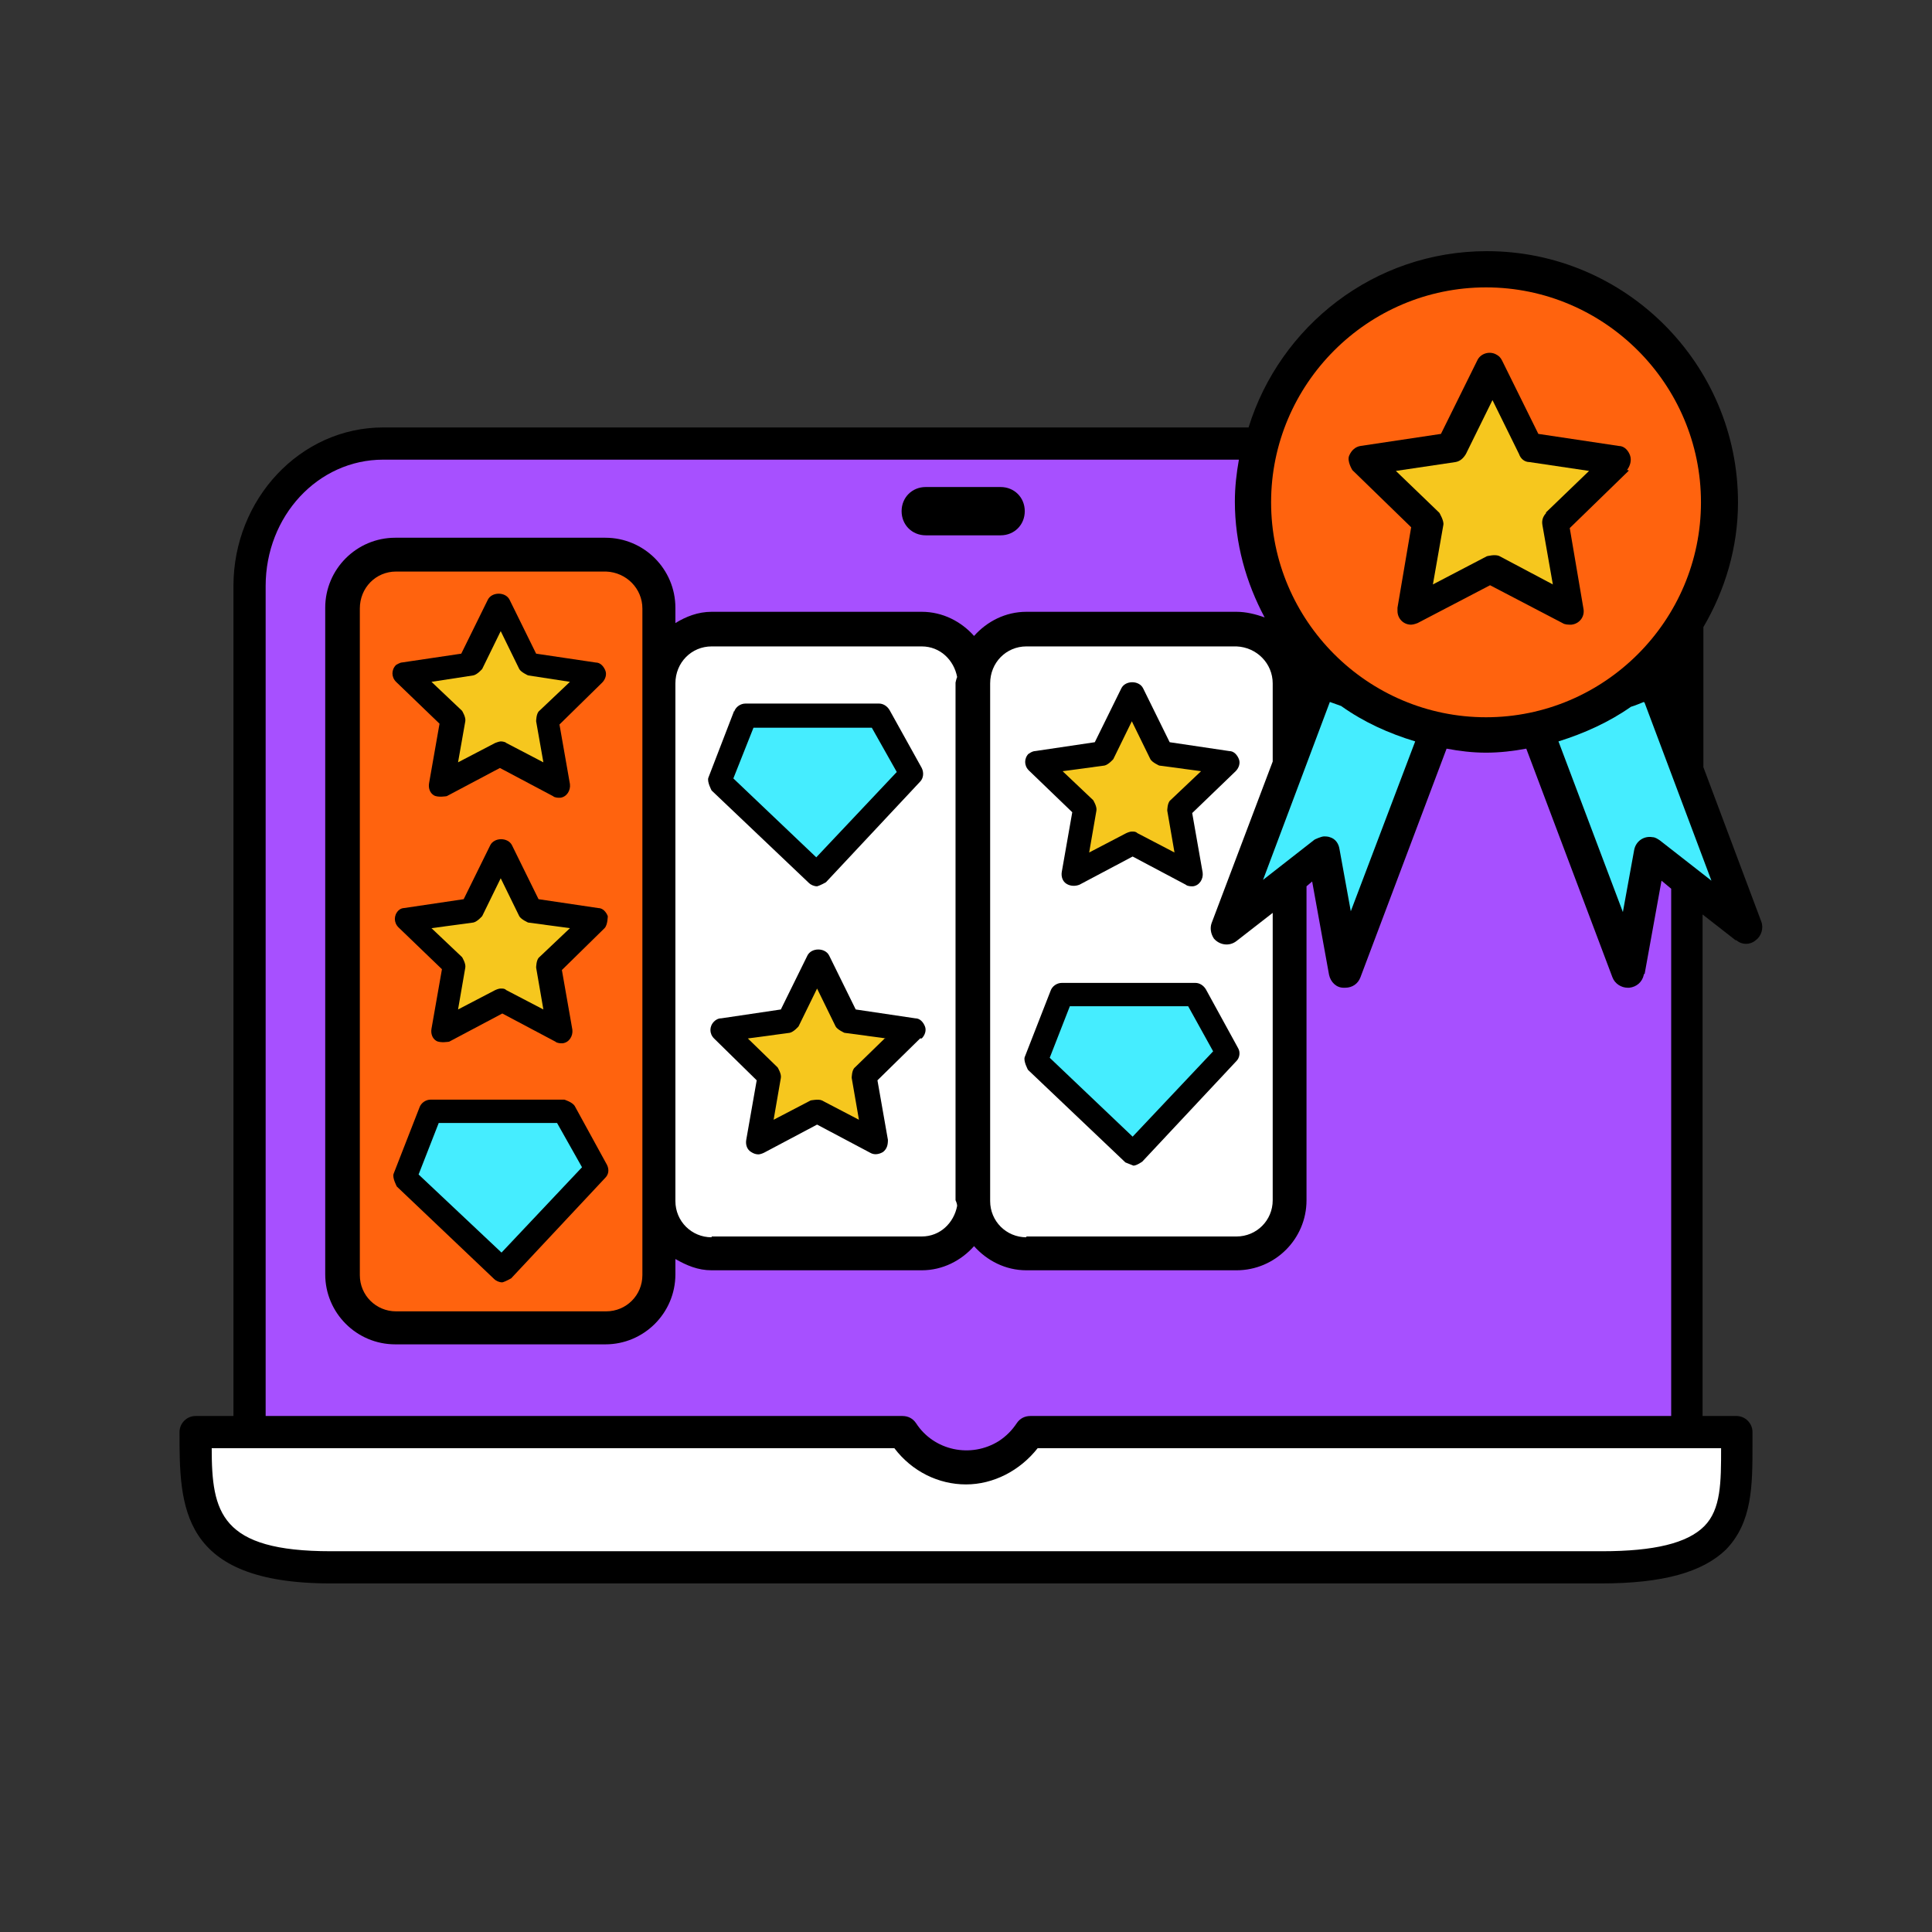
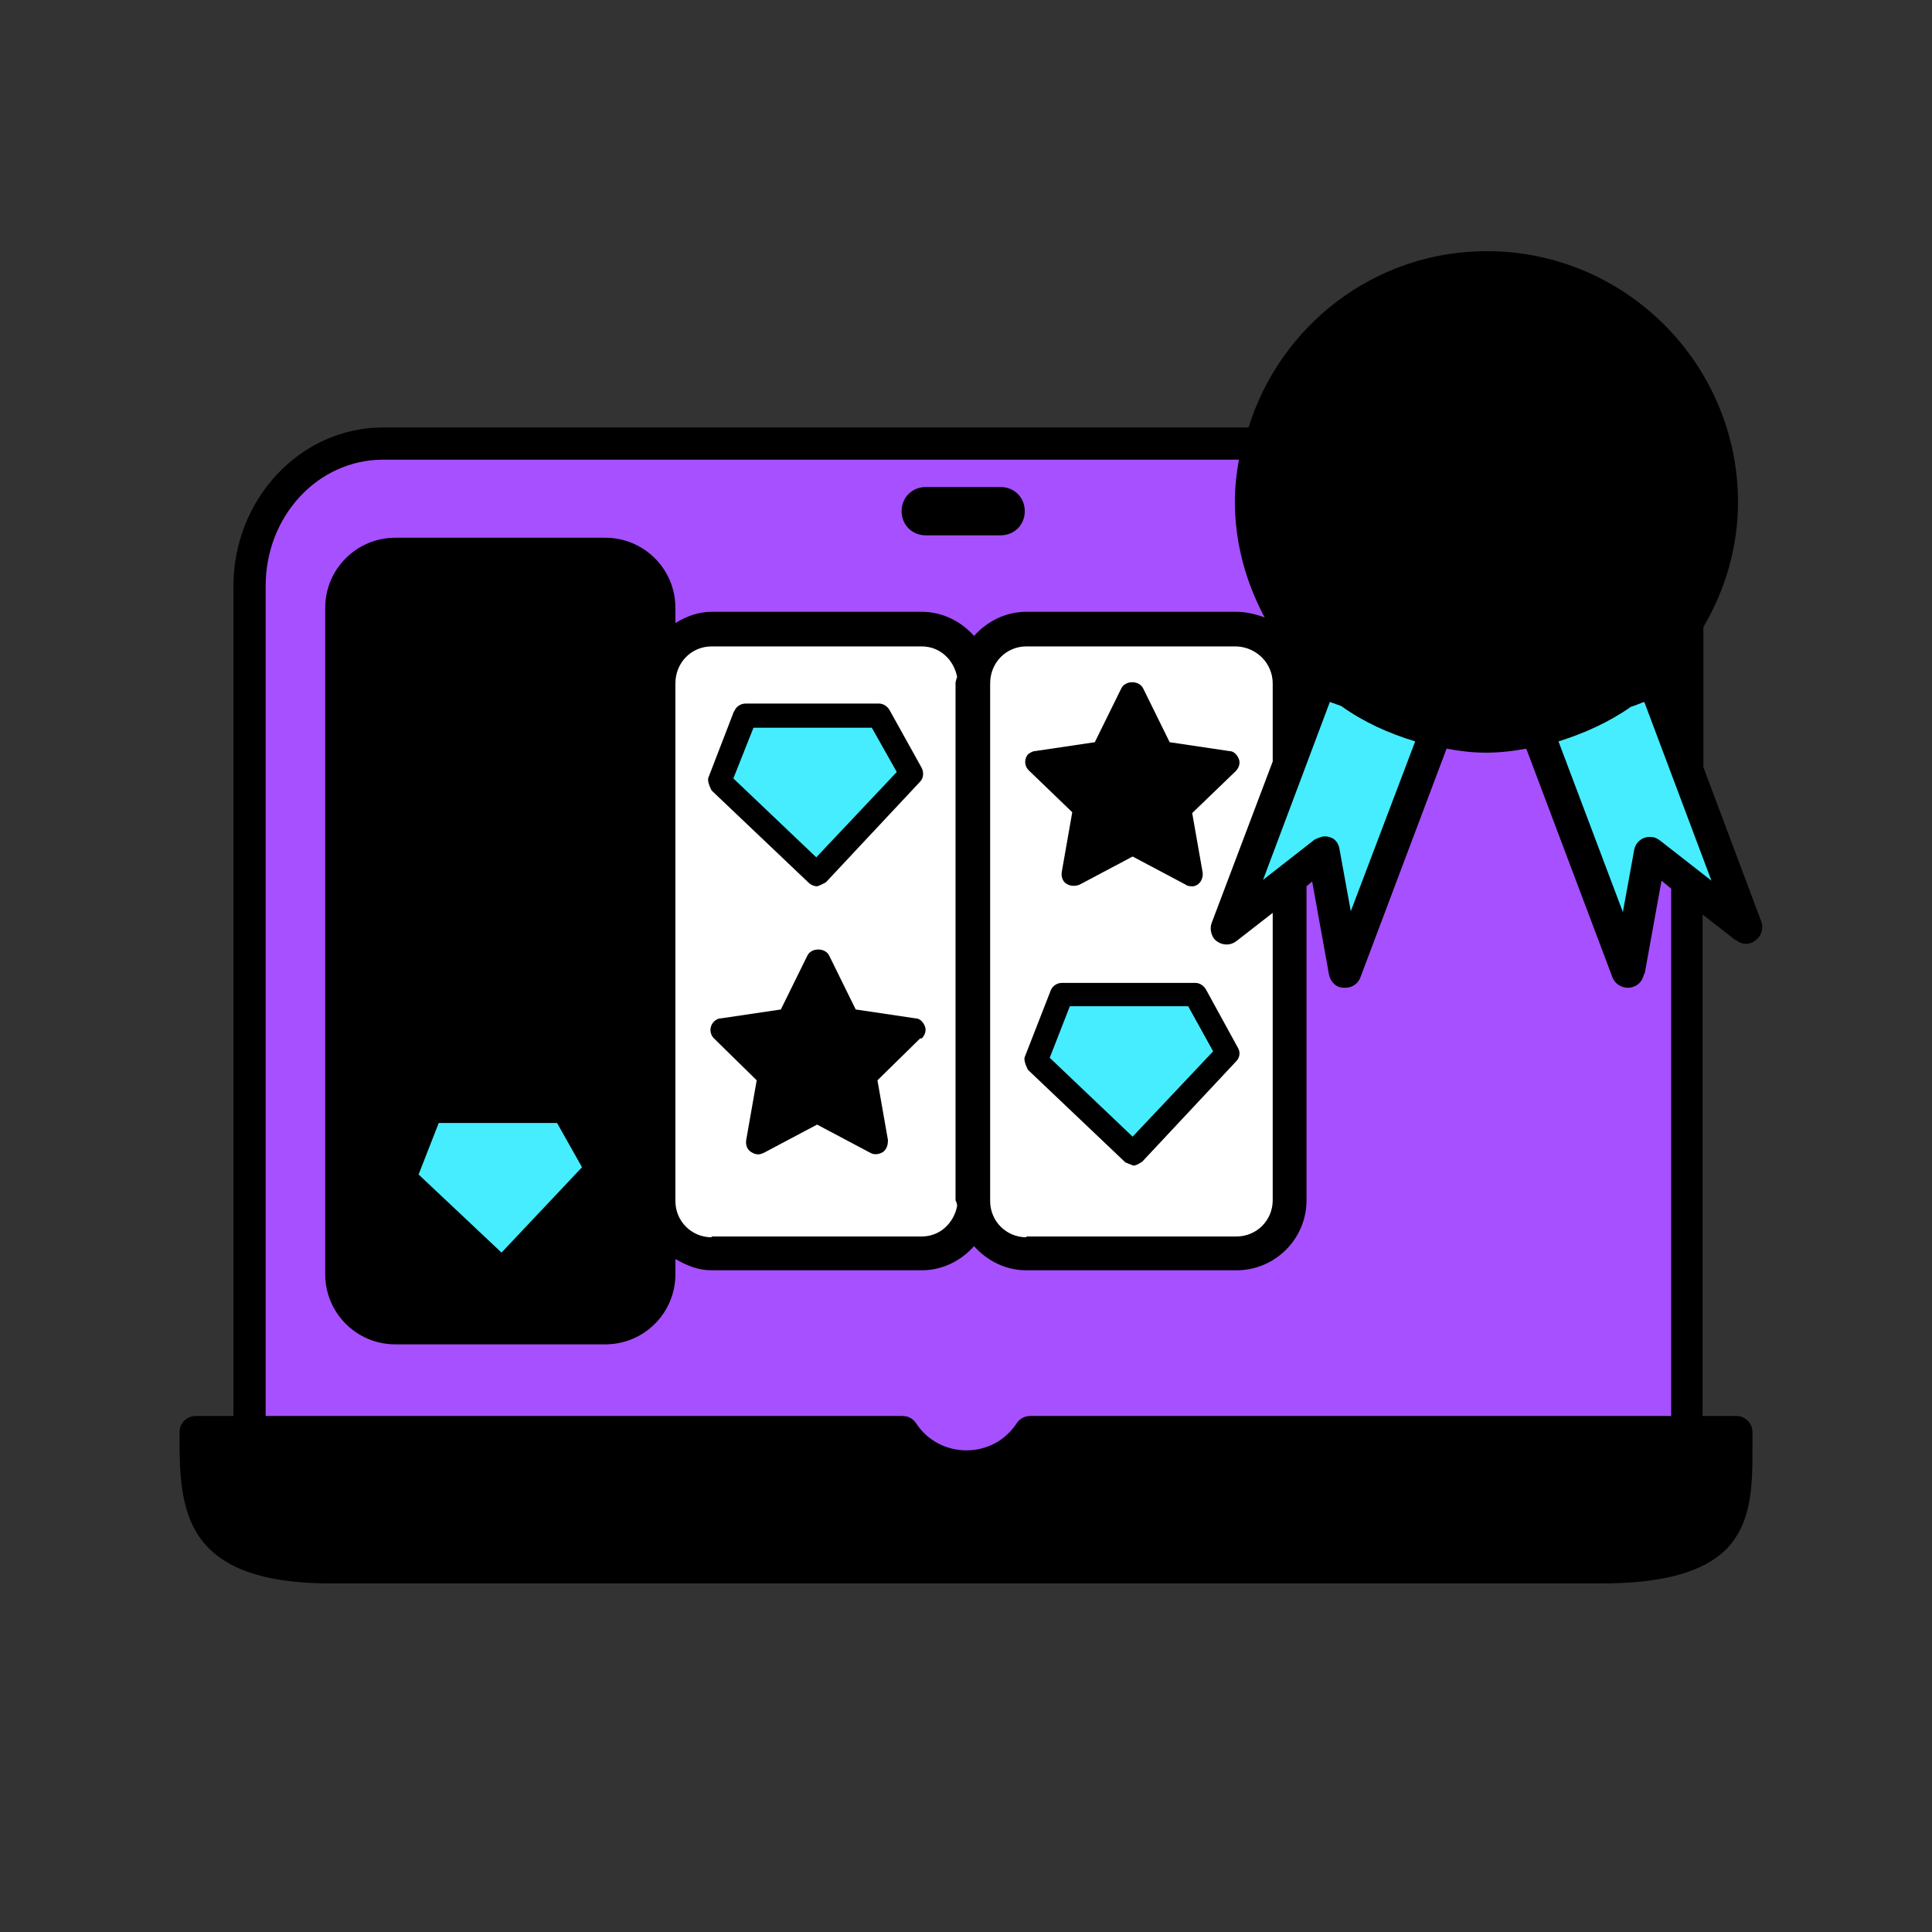
<svg xmlns="http://www.w3.org/2000/svg" viewBox="0 0 24 24">
  <rect x="0" y="0" width="24" height="24" fill="#333333" stroke="none" />
  <path d="M11.5,6.65h.93c.17,0,.3-.13.3-.3s-.13-.3-.3-.3h-.93c-.17,0-.3.13-.3.3s.13.3.3.3ZM21.57,11.68c.07.06.17.06.24,0,.07-.05.1-.15.07-.23l-.72-1.92v-1.74c.27-.46.43-.99.43-1.55,0-1.72-1.4-3.12-3.12-3.12-1.4,0-2.57.93-2.96,2.19H4.76c-1.03,0-1.86.89-1.86,1.97v10.31h-.47c-.11,0-.2.09-.2.2,0,.92,0,1.88,1.88,1.88h15.78c.77,0,1.26-.14,1.55-.42.33-.34.33-.8.33-1.3v-.16c0-.11-.09-.2-.2-.2h-.42v-6.23l.41.32h.01Z" />
  <path d="M20.42,12.11c-.02.09-.09.15-.18.16h-.02c-.08,0-.16-.05-.19-.13l-1.07-2.84c-.16.03-.33.05-.5.05s-.33-.02-.49-.05l-1.07,2.84c-.03.08-.1.13-.19.13h-.02c-.09,0-.16-.07-.18-.16l-.21-1.16-.07.06v3.9c0,.48-.39.87-.87.87h-2.61c-.26,0-.49-.12-.65-.3-.16.18-.39.3-.65.3h-2.61c-.17,0-.31-.06-.45-.14v.19c0,.48-.39.87-.87.87h-2.61c-.48,0-.87-.39-.87-.87V7.55c0-.48.39-.87.87-.87h2.61c.48,0,.87.39.87.87v.19c.13-.08.28-.14.45-.14h2.61c.26,0,.49.12.65.3.16-.18.39-.3.65-.3h2.61c.12,0,.24.03.35.07-.23-.43-.37-.92-.37-1.44,0-.18.02-.35.05-.52H4.76c-.81,0-1.46.7-1.46,1.57v10.31h7.91c.07,0,.13.03.17.09.22.34.68.44,1.03.22.09-.06.16-.13.22-.22.04-.06.1-.09.17-.09h7.96v-6.55l-.12-.1-.21,1.16h-.01ZM11.5,6.05h.93c.17,0,.3.13.3.3s-.13.3-.3.3h-.93c-.17,0-.3-.13-.3-.3s.13-.3.3-.3Z" style="fill:#a750ff;" />
-   <path d="M12.89,17.99c-.22.28-.55.45-.89.45s-.67-.16-.89-.45H2.63c0,.8.11,1.28,1.48,1.28h15.79c.65,0,1.06-.1,1.27-.31.21-.21.21-.55.21-.97h-8.49Z" style="fill:#fff;" />
  <path d="M8.84,15.36h2.61c.23,0,.4-.17.44-.38,0-.02-.01-.05-.02-.07v-6.43s.01-.05.02-.07c-.04-.21-.21-.38-.44-.38h-2.61c-.25,0-.45.2-.45.46v6.43c0,.25.2.45.45.45h0ZM11.43,12.9h0l-.53.52.13.74c0,.06-.01.11-.06.15-.05.03-.11.04-.16.01l-.66-.35-.66.35s-.04.02-.07.02-.06-.01-.09-.03c-.05-.03-.07-.09-.06-.15l.13-.74-.53-.52c-.06-.06-.06-.15,0-.21.02-.02.05-.04.09-.04l.74-.11.33-.67c.05-.1.22-.1.27,0l.33.67.74.11c.06,0,.1.05.12.1.02.05,0,.11-.04.15h-.02ZM9.12,8.84c.02-.06.08-.1.14-.1h1.66c.05,0,.1.03.13.08l.4.72c.03.06.02.13-.02.17l-1.17,1.25s-.07.04-.11.05c-.04,0-.08-.02-.1-.04l-1.21-1.15s-.06-.11-.04-.16l.32-.83h0Z" style="fill:#fff;" />
  <path d="M12.75,15.36h2.61c.25,0,.45-.2.45-.45v-3.57l-.45.35c-.09.07-.21.05-.28-.03-.04-.06-.05-.13-.03-.19l.76-2.01v-.97c0-.25-.2-.45-.45-.46h-2.61c-.25,0-.45.2-.45.46v6.43c0,.25.2.45.45.45h0ZM13.98,14.44l-1.21-1.15s-.06-.11-.04-.16l.32-.82c.02-.06.08-.1.14-.1h1.66c.05,0,.1.03.13.08l.4.73h0c.03.05.02.12-.02.16l-1.17,1.25s-.07.05-.11.05M12.77,9.37h0s.05-.04.09-.04l.74-.11.33-.67c.05-.1.22-.1.27,0l.33.67.74.11c.06,0,.1.05.12.1.02.05,0,.11-.04.15l-.54.52.13.74c.01.08-.04.16-.12.17h-.02s-.05,0-.07-.02l-.66-.35-.66.35c-.05.02-.11.02-.16-.01-.05-.03-.07-.09-.06-.15l.13-.74-.54-.52c-.06-.06-.06-.15,0-.21h-.01Z" style="fill:#fff;" />
  <path d="M13.29,12.5l-.25.64,1.03.98,1-1.06-.31-.56h-1.47ZM9.36,9.04l-.25.63h0l1.03.98,1-1.06-.31-.55h-1.47ZM5.45,13.95l-.25.64,1.03.97,1-1.06-.31-.55h-1.47ZM16.52,8.72l-.83,2.21.64-.5s.08-.04.12-.04h0s.05,0,.07.01c.07.02.11.08.12.15l.14.77.8-2.11c-.33-.1-.64-.24-.92-.44l-.14-.05ZM20.42,8.72s-.12.05-.16.06c-.27.19-.58.33-.9.43l.8,2.12.14-.77c.02-.11.12-.18.23-.16.03,0,.06.02.09.04l.64.5-.83-2.21h0Z" style="fill:#45edff;" />
-   <path d="M11.01,12.9l-.52-.07s-.09-.04-.11-.08l-.23-.47-.23.47s-.06.07-.11.08l-.52.07.37.36s.05.08.04.13l-.09.52.46-.24s.1-.02.14,0l.46.24-.09-.52s0-.1.04-.13l.37-.36h.02ZM14.92,9.58l-.52-.07s-.09-.04-.11-.08l-.23-.47-.23.47s-.06.07-.11.08l-.52.07.38.36s.05.08.04.13l-.09.52.46-.24s.04-.02.07-.02.05,0,.07.02l.46.24-.09-.52s0-.1.04-.13l.38-.36ZM7.08,11.53l-.52-.07s-.09-.04-.11-.08l-.23-.47-.23.47s-.06.07-.11.08l-.52.07.38.36s.05.08.04.13l-.09.52.46-.24s.04-.02.07-.02.05,0,.07.02l.46.24-.09-.52s0-.1.04-.13c0,0,.38-.36.38-.36ZM6.45,8.31h0l-.23-.47-.23.47s-.06.07-.11.08l-.52.08.38.36s.05.08.04.13l-.09.51.46-.24s.05-.02.07-.02h0s.05,0,.07.02l.46.24-.09-.51s0-.1.04-.13l.38-.36-.52-.08s-.09-.04-.11-.08Z" style="fill:#f6c71e;" />
-   <path d="M7.53,7.1h-2.61c-.25,0-.45.2-.45.46v8.28c0,.25.2.45.45.45h2.61c.25,0,.45-.2.45-.45V7.56c0-.25-.2-.45-.45-.46ZM7.55,11.38s0,.11-.04.15l-.53.52.13.74c.01.08-.04.16-.12.17h-.02s-.05,0-.07-.02l-.66-.35-.66.35s-.11.02-.16-.01c-.05-.03-.07-.09-.06-.15l.13-.74-.54-.52c-.06-.06-.06-.15,0-.21.02-.02.05-.03.07-.03l.74-.11.33-.67c.05-.1.22-.1.27,0l.33.67.74.11c.06,0,.1.05.12.1ZM4.92,8.26s.05-.03.07-.03l.74-.11.33-.67c.05-.1.22-.1.27,0l.33.67.74.11c.06,0,.1.05.12.1.02.05,0,.11-.04.15l-.53.52.13.74c.01.08-.04.16-.12.17h-.02s-.05,0-.07-.02l-.66-.35-.66.35s-.11.02-.16-.01c-.05-.03-.07-.09-.06-.15l.13-.74-.54-.52c-.06-.06-.06-.15,0-.21ZM7.52,14.63l-1.17,1.25s-.07.04-.11.05c-.04,0-.08-.02-.1-.04l-1.21-1.15s-.06-.11-.04-.16l.32-.82c.02-.06.08-.1.14-.1h1.66s.1.03.13.08l.4.73c.03.06.02.12-.02.16ZM18.46,3.57c-1.47,0-2.67,1.2-2.67,2.67s1.2,2.67,2.67,2.67,2.67-1.2,2.67-2.67-1.2-2.67-2.67-2.67Z" style="fill:#ff630e;" />
  <path d="M20.23,5.85l-.73.71.17,1c.02.1-.05.19-.15.2-.04,0-.08,0-.11-.02l-.9-.47-.9.47s-.05.02-.08.02c-.1,0-.17-.08-.17-.17v-.04l.17-1-.73-.71s-.07-.11-.04-.18.08-.11.14-.12l1-.15.45-.91c.04-.09.15-.12.23-.08.04.02.06.04.08.08l.45.91,1,.15c.07,0,.12.06.14.12s0,.13-.04.18h.02Z" />
-   <path d="M19.2,6.37l.54-.52-.74-.11c-.06,0-.11-.04-.13-.1l-.33-.67-.33.67c-.03.05-.07.09-.13.1l-.74.11.54.52s.06.1.05.15l-.13.74.67-.35s.11-.03.16,0l.66.35-.13-.74c-.01-.06.01-.11.05-.15h-.01Z" style="fill:#f6c71e;" />
</svg>